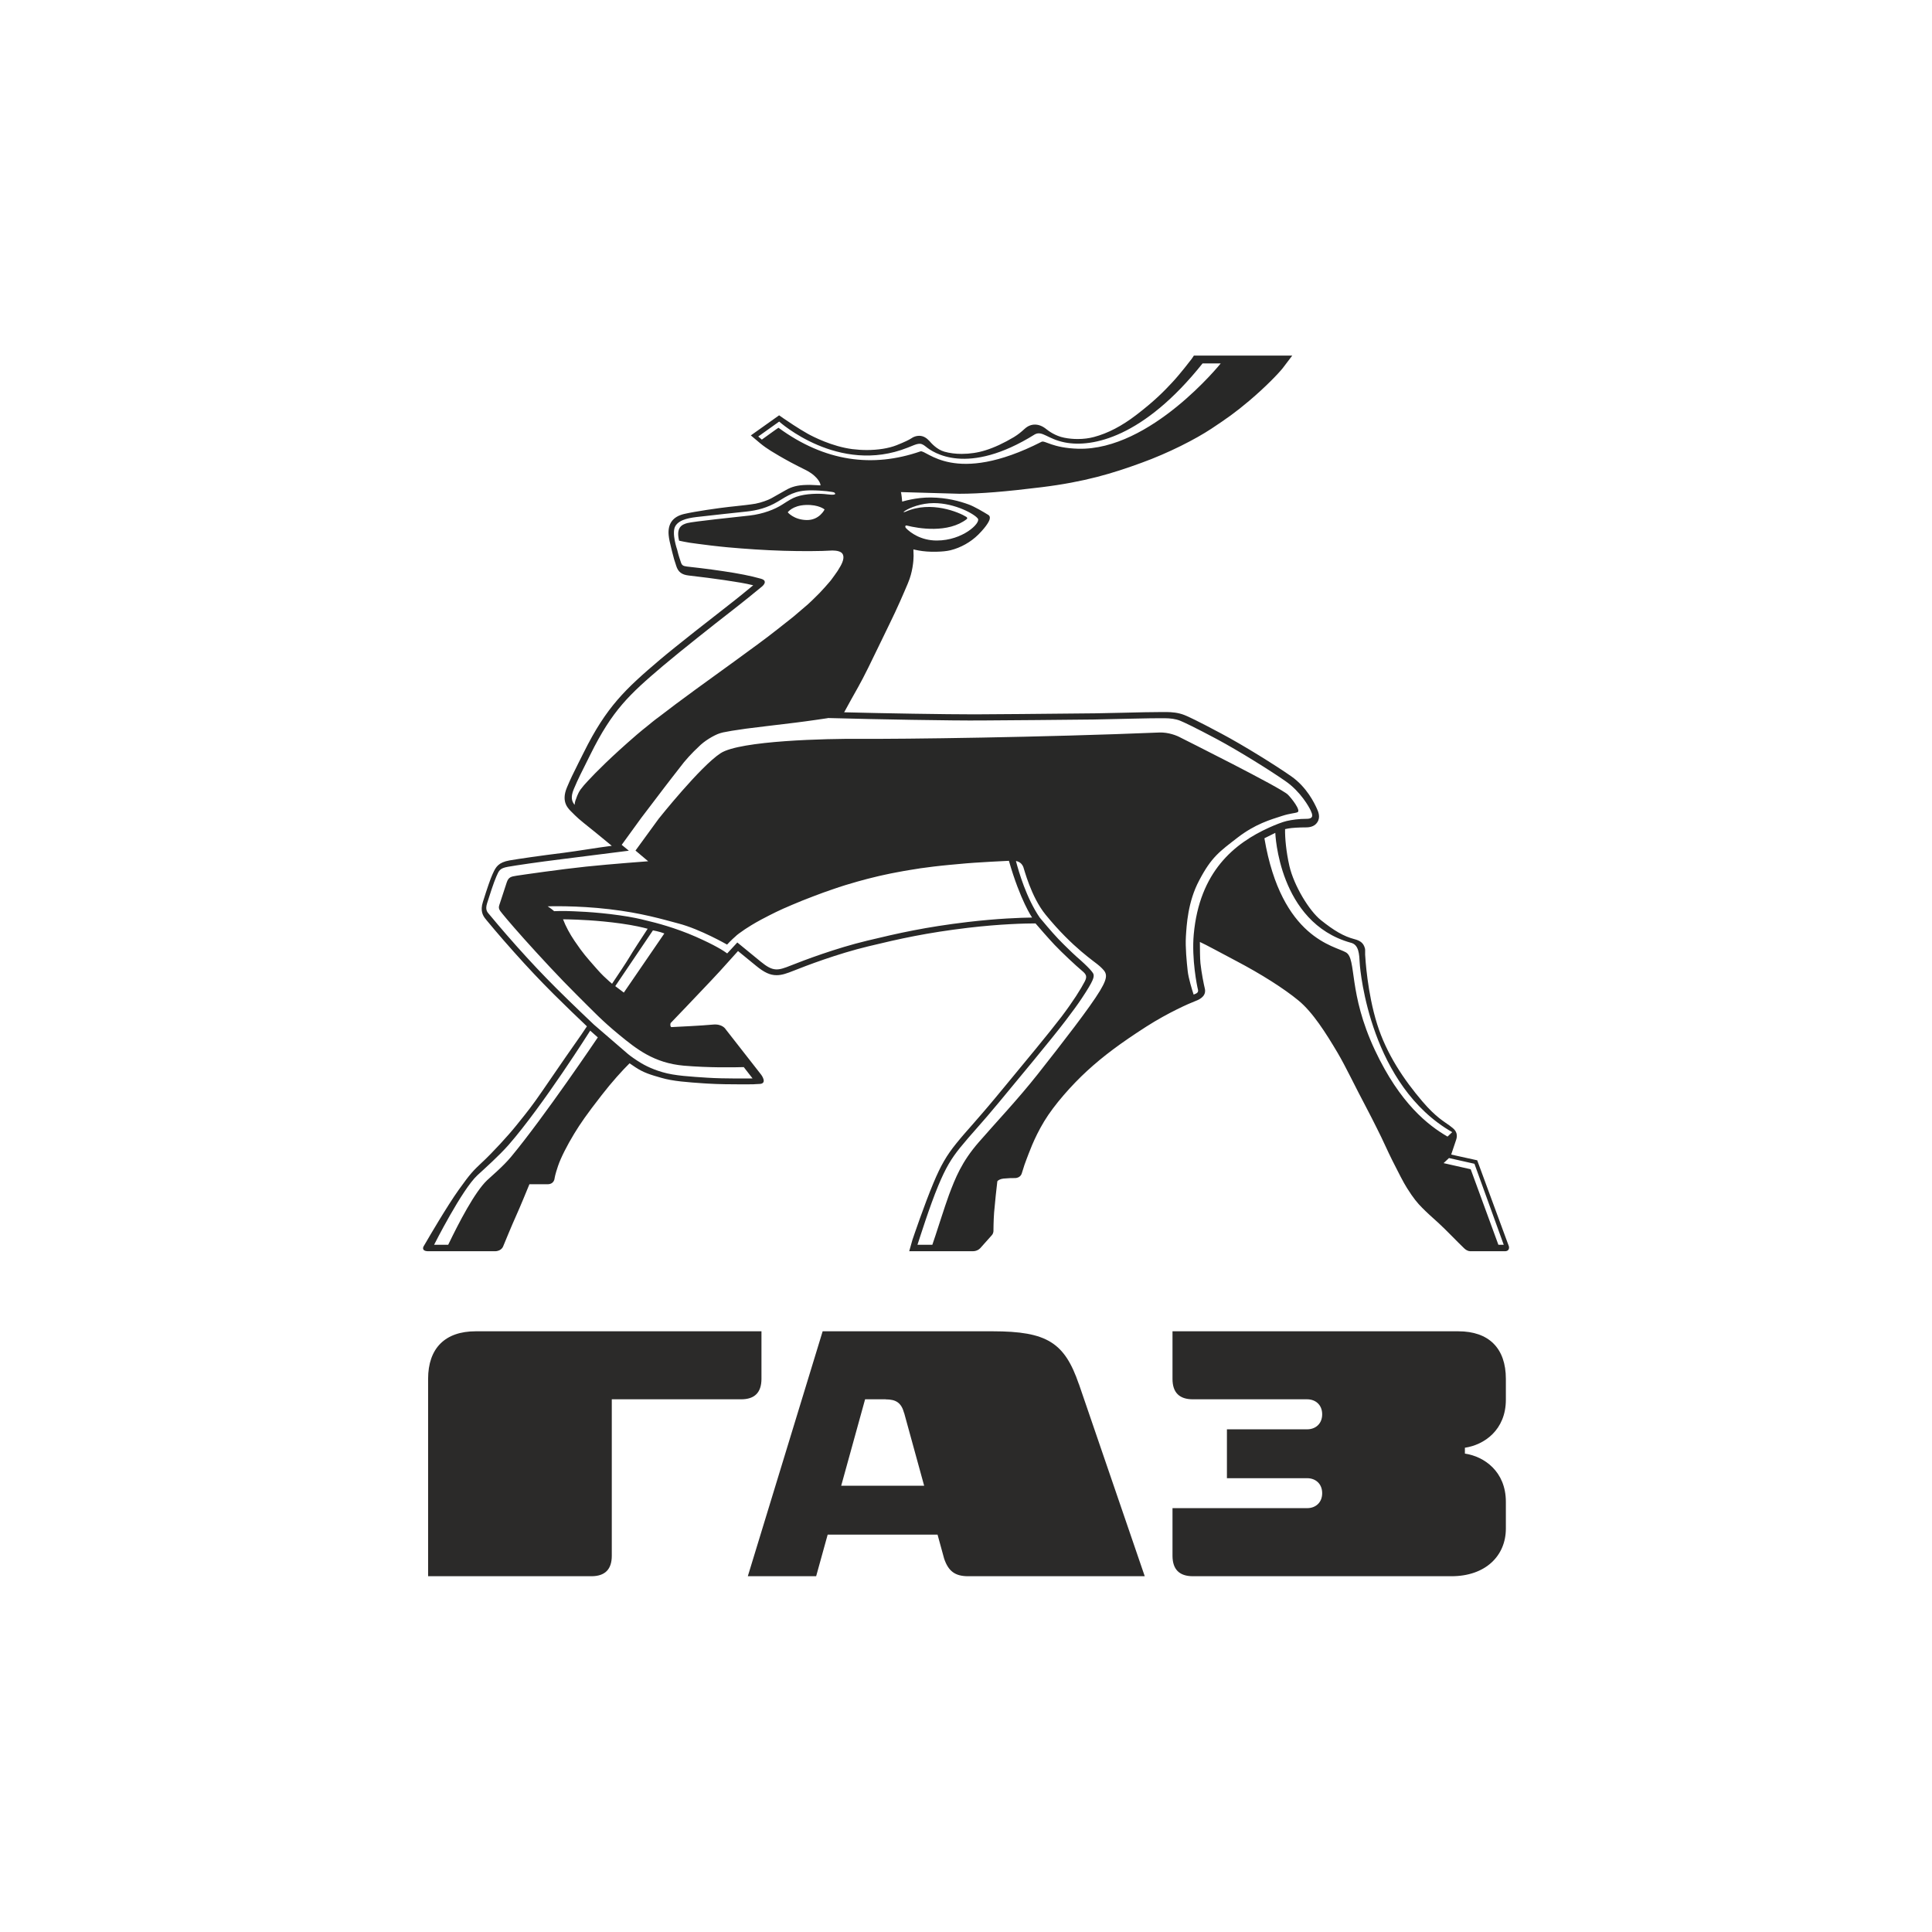
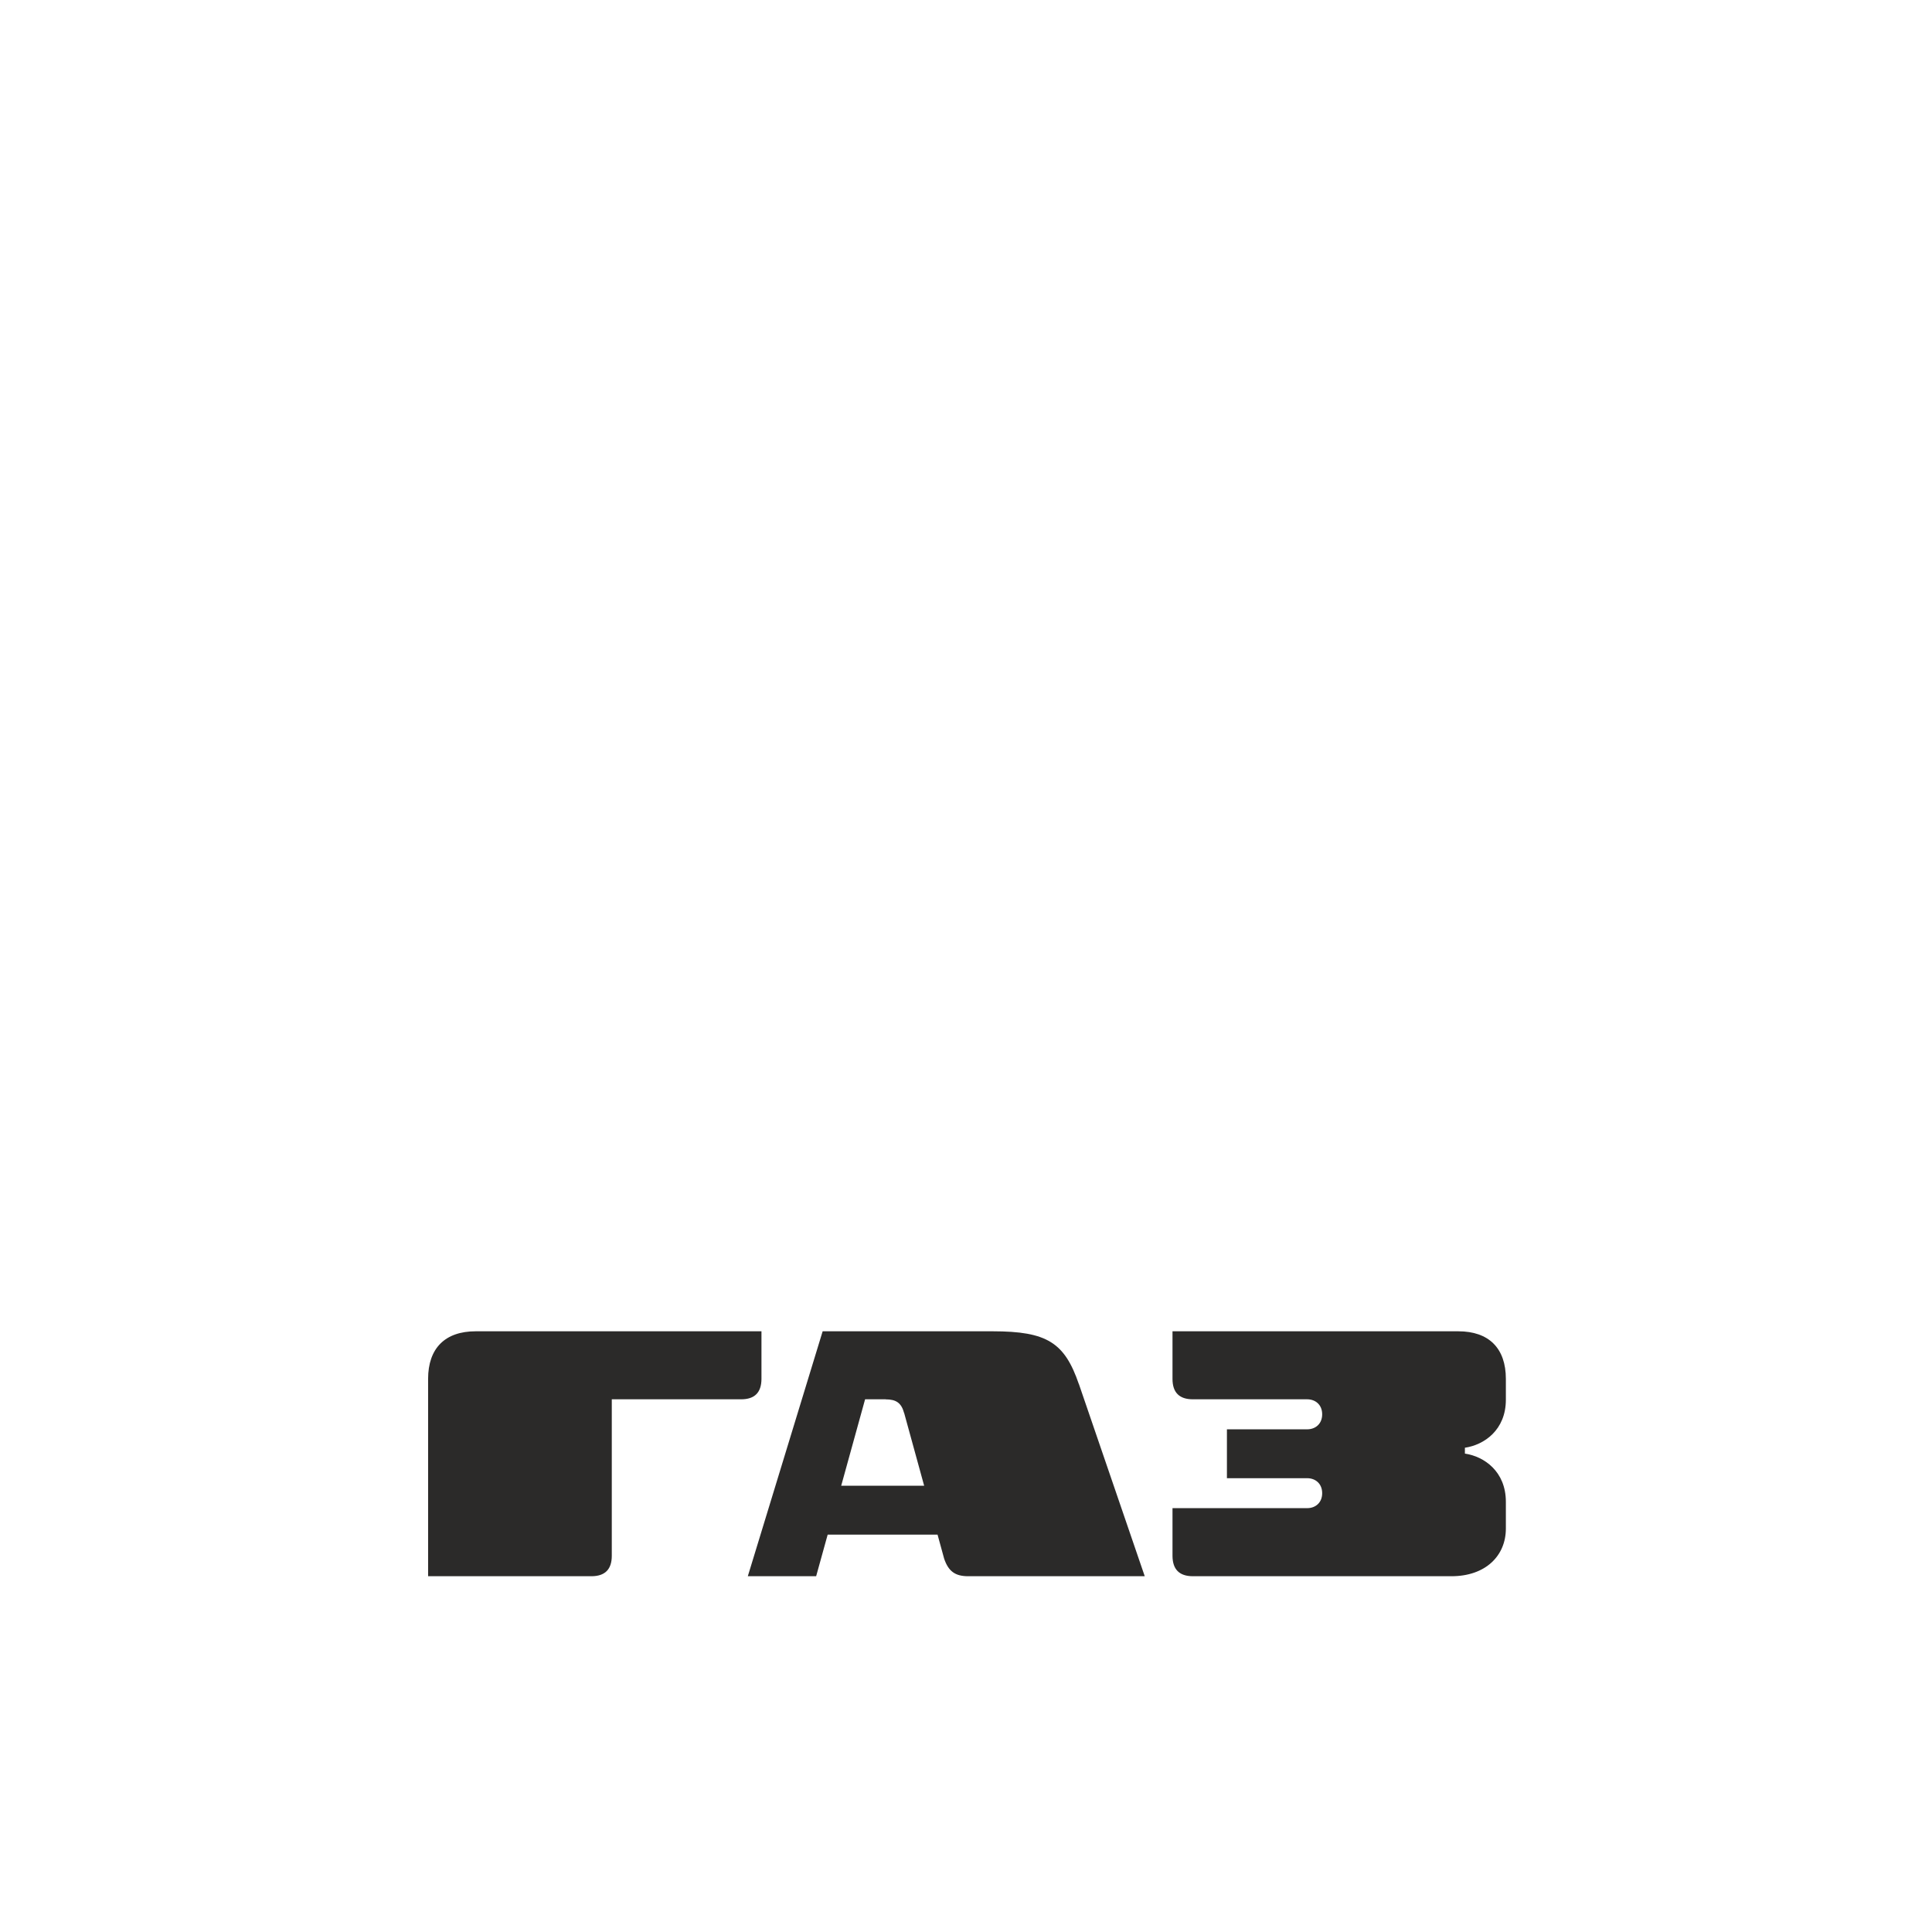
<svg xmlns="http://www.w3.org/2000/svg" version="1.1" width="83.333pt" height="83.333pt" viewBox="0 0 83.333 83.333">
  <g enable-background="new">
    <g id="Layer-1" data-name="Слой 1">
      <path transform="matrix(2.778,0,0,-2.778,0,83.333)" d="M 13.061 6.929 L 13.432 8.271 L 13.752 8.271 L 13.752 8.27 C 13.912 8.27 13.995 8.217 14.038 8.057 L 14.039 8.057 L 14.349 6.929 Z M 16.751 8.507 C 16.53 9.15 16.259 9.327 15.414 9.327 L 12.773 9.327 L 11.611 5.524 L 12.672 5.524 L 12.851 6.17 L 14.557 6.17 L 14.659 5.798 L 14.659 5.798 C 14.727 5.595 14.836 5.524 15.034 5.524 L 17.774 5.524 L 16.752 8.507 Z M 11.823 8.587 L 11.823 9.327 C 11.823 9.327 7.554 9.327 7.386 9.327 C 6.911 9.327 6.647 9.064 6.647 8.588 C 6.647 8.165 6.647 5.524 6.647 5.524 L 9.182 5.524 C 9.393 5.524 9.499 5.63 9.499 5.841 L 9.499 8.271 L 11.507 8.271 C 11.717 8.271 11.822 8.376 11.823 8.587 Z M 23.381 8.265 C 23.381 8.482 23.381 8.376 23.381 8.588 C 23.381 9.063 23.118 9.327 22.642 9.327 C 21.37 9.327 18.205 9.327 18.205 9.327 L 18.205 8.586 C 18.206 8.376 18.311 8.271 18.522 8.271 L 20.296 8.271 C 20.425 8.271 20.529 8.186 20.529 8.038 C 20.529 7.89 20.425 7.805 20.296 7.805 L 19.05 7.805 L 19.05 7.046 L 20.296 7.046 C 20.425 7.046 20.529 6.961 20.529 6.813 C 20.529 6.666 20.425 6.581 20.296 6.581 L 18.205 6.581 L 18.205 5.841 C 18.206 5.63 18.311 5.524 18.522 5.524 L 18.522 5.524 L 22.536 5.524 C 23.065 5.524 23.381 5.841 23.381 6.264 C 23.381 6.475 23.381 6.462 23.381 6.679 C 23.381 7.151 23.044 7.384 22.745 7.428 L 22.745 7.519 C 23.044 7.563 23.381 7.794 23.381 8.265 " fill="#2b2a29" fill-rule="evenodd" />
-       <path transform="matrix(2.778,0,0,-2.778,0,83.333)" d="M 23.265 10.67 L 22.835 11.843 L 22.414 11.938 L 22.498 12.017 L 22.893 11.928 L 23.348 10.67 Z M 21.348 13.692 C 20.928 14.586 21.068 15.106 20.9 15.209 C 20.732 15.312 19.897 15.417 19.632 16.982 L 19.801 17.066 C 19.801 17.066 19.849 15.674 20.97 15.361 C 21.101 15.332 21.104 15.181 21.112 15.042 C 21.119 14.904 21.286 13.14 22.548 12.419 L 22.475 12.35 C 22.175 12.525 21.739 12.86 21.348 13.692 Z M 18.535 15.491 C 18.5 15.108 18.587 14.681 18.6 14.634 C 18.613 14.585 18.576 14.571 18.533 14.555 C 18.507 14.635 18.453 14.81 18.441 14.92 C 18.425 15.068 18.403 15.284 18.413 15.457 C 18.424 15.63 18.442 15.994 18.618 16.325 C 18.81 16.693 18.939 16.778 19.215 16.992 C 19.492 17.205 19.724 17.27 19.906 17.329 C 20.032 17.37 20.11 17.37 20.147 17.387 C 20.203 17.413 20.051 17.606 19.996 17.66 C 19.888 17.767 18.347 18.536 18.332 18.544 C 18.277 18.575 18.142 18.63 17.999 18.624 C 16.182 18.549 14 18.521 13.372 18.526 C 12.833 18.53 11.491 18.499 11.189 18.303 C 10.875 18.099 10.227 17.285 10.227 17.285 L 9.867 16.791 L 10.064 16.625 C 10.064 16.625 9.492 16.583 9.101 16.542 C 8.709 16.501 8.114 16.415 8.023 16.401 C 7.933 16.387 7.895 16.379 7.867 16.294 C 7.838 16.209 7.763 15.977 7.752 15.943 C 7.741 15.91 7.744 15.886 7.766 15.854 C 7.788 15.823 7.904 15.681 8.139 15.418 C 8.374 15.156 8.699 14.804 8.957 14.549 C 9.215 14.293 9.34 14.156 9.611 13.933 C 9.882 13.71 10.153 13.492 10.619 13.451 C 11.008 13.418 11.392 13.424 11.548 13.429 L 11.685 13.253 C 11.685 13.253 11.244 13.247 10.987 13.264 C 10.73 13.281 10.475 13.294 10.287 13.35 C 10.1 13.404 9.975 13.475 9.888 13.533 C 9.801 13.59 9.752 13.631 9.752 13.631 L 9.221 14.089 C 9.221 14.089 8.867 14.424 8.639 14.652 C 8.411 14.88 8.245 15.057 8.02 15.308 C 7.796 15.559 7.62 15.772 7.596 15.801 C 7.573 15.829 7.528 15.864 7.563 15.973 C 7.597 16.083 7.667 16.299 7.707 16.389 C 7.747 16.478 7.756 16.516 7.886 16.539 C 8.015 16.562 8.348 16.611 8.719 16.657 C 9.091 16.703 9.764 16.789 9.764 16.789 C 9.764 16.789 9.718 16.827 9.653 16.88 L 9.957 17.299 C 9.993 17.346 10.03 17.396 10.069 17.446 L 10.319 17.775 C 10.319 17.775 10.532 18.052 10.62 18.163 C 10.643 18.191 10.668 18.219 10.694 18.248 C 10.742 18.301 10.804 18.363 10.852 18.407 C 10.861 18.416 10.87 18.425 10.879 18.433 C 10.906 18.457 10.934 18.479 10.963 18.499 C 11.018 18.537 11.084 18.575 11.141 18.599 C 11.17 18.61 11.199 18.62 11.228 18.626 C 11.275 18.635 11.32 18.643 11.363 18.651 C 11.441 18.663 11.523 18.674 11.585 18.684 C 11.585 18.684 12.141 18.753 12.341 18.776 C 12.541 18.8 12.852 18.847 12.852 18.847 C 12.852 18.847 12.852 18.848 12.853 18.849 C 12.906 18.848 12.937 18.847 12.937 18.847 C 13.57 18.829 14.795 18.807 15.238 18.811 C 15.68 18.815 16.506 18.819 16.98 18.826 C 17.305 18.831 17.879 18.849 18.08 18.846 C 18.171 18.845 18.248 18.837 18.324 18.807 C 18.386 18.782 18.547 18.706 18.891 18.523 C 19.235 18.339 19.729 18.03 19.962 17.867 C 20.196 17.704 20.328 17.464 20.351 17.412 C 20.374 17.36 20.41 17.284 20.288 17.284 C 20.167 17.284 20.062 17.269 19.977 17.25 C 19.911 17.235 19.794 17.188 19.712 17.151 C 19.162 16.904 18.624 16.462 18.535 15.491 Z M 17.08 14.616 C 16.924 14.357 16.506 13.818 16.111 13.317 C 15.803 12.927 15.461 12.567 15.196 12.262 C 14.931 11.957 14.834 11.709 14.734 11.444 C 14.674 11.284 14.519 10.789 14.476 10.67 L 14.245 10.67 C 14.28 10.774 14.434 11.267 14.569 11.59 C 14.683 11.864 14.77 12.008 14.908 12.179 C 15.079 12.39 15.236 12.549 15.513 12.885 C 15.79 13.22 16.325 13.861 16.544 14.149 C 16.648 14.286 16.733 14.401 16.797 14.498 C 16.983 14.778 16.987 14.824 16.979 14.868 C 16.975 14.895 16.904 14.98 16.712 15.146 C 16.672 15.181 16.625 15.228 16.574 15.277 C 16.56 15.291 16.545 15.305 16.531 15.319 C 16.516 15.334 16.502 15.348 16.488 15.362 C 16.475 15.375 16.462 15.388 16.449 15.402 C 16.443 15.407 16.437 15.413 16.432 15.419 C 16.38 15.473 16.317 15.546 16.26 15.612 C 16.216 15.664 16.178 15.709 16.158 15.733 C 16.148 15.745 16.143 15.751 16.143 15.751 C 15.937 16.053 15.819 16.457 15.774 16.629 C 15.831 16.618 15.867 16.588 15.889 16.535 C 15.9 16.511 16.006 16.076 16.235 15.795 C 16.659 15.275 17.004 15.063 17.076 14.995 C 17.18 14.898 17.225 14.857 17.08 14.616 Z M 9.503 14.723 C 9.49 14.734 9.475 14.747 9.458 14.762 C 9.409 14.806 9.342 14.866 9.267 14.953 L 9.23 14.995 C 9.11 15.133 9.058 15.186 8.921 15.388 C 8.847 15.497 8.783 15.616 8.742 15.724 C 8.753 15.724 8.831 15.722 8.844 15.722 C 8.948 15.719 9.264 15.711 9.644 15.658 C 9.743 15.644 9.828 15.629 9.9 15.614 C 9.961 15.601 10.013 15.589 10.056 15.577 C 9.958 15.428 9.818 15.213 9.775 15.139 C 9.733 15.066 9.579 14.837 9.503 14.723 Z M 10.138 15.552 C 10.138 15.552 10.244 15.533 10.315 15.504 L 9.686 14.586 L 9.553 14.686 Z M 15.026 15.682 C 14.371 15.604 13.954 15.51 13.464 15.392 C 12.973 15.274 12.487 15.089 12.28 15.007 C 12.073 14.924 12.004 14.909 11.812 15.066 C 11.622 15.223 11.448 15.364 11.448 15.364 C 11.406 15.318 11.351 15.258 11.291 15.194 C 11.238 15.234 11.105 15.32 10.801 15.454 C 10.489 15.591 10.183 15.671 10.04 15.704 C 9.945 15.729 9.806 15.76 9.618 15.786 C 9.225 15.842 8.896 15.849 8.799 15.852 C 8.721 15.854 8.635 15.851 8.604 15.85 C 8.555 15.894 8.503 15.925 8.503 15.925 C 8.503 15.925 8.951 15.941 9.458 15.881 C 9.966 15.822 10.287 15.724 10.537 15.658 C 10.873 15.57 11.289 15.331 11.289 15.331 C 11.289 15.331 11.35 15.399 11.436 15.473 C 11.436 15.474 11.437 15.474 11.437 15.475 C 11.437 15.475 11.452 15.487 11.473 15.503 C 11.494 15.519 11.526 15.541 11.568 15.57 C 11.596 15.588 11.629 15.609 11.666 15.632 C 11.71 15.659 11.761 15.688 11.82 15.72 C 11.862 15.742 11.906 15.766 11.947 15.786 C 12.012 15.82 12.084 15.854 12.163 15.89 C 12.176 15.896 12.189 15.901 12.203 15.907 C 12.233 15.921 12.263 15.934 12.295 15.947 C 12.349 15.97 12.404 15.993 12.459 16.015 C 12.56 16.055 12.704 16.11 12.784 16.139 C 12.831 16.156 12.879 16.173 12.927 16.189 C 12.993 16.212 13.059 16.234 13.127 16.255 C 13.188 16.274 13.251 16.292 13.314 16.31 C 13.337 16.317 13.361 16.323 13.384 16.329 C 13.441 16.345 13.499 16.36 13.558 16.374 C 13.617 16.389 13.677 16.403 13.739 16.416 C 13.802 16.43 13.866 16.443 13.932 16.455 C 14.001 16.468 14.07 16.481 14.142 16.492 C 14.183 16.499 14.225 16.506 14.268 16.512 C 14.273 16.513 14.279 16.514 14.285 16.515 C 14.355 16.525 14.427 16.534 14.499 16.543 C 14.58 16.553 14.662 16.561 14.744 16.569 C 14.833 16.578 14.941 16.587 15.008 16.593 C 15.048 16.596 15.089 16.599 15.129 16.602 C 15.206 16.607 15.317 16.614 15.391 16.618 C 15.464 16.622 15.598 16.629 15.665 16.632 C 15.841 16.016 16.025 15.751 16.025 15.751 C 15.848 15.749 15.485 15.736 15.026 15.682 Z M 7.936 12.037 C 7.81 11.885 7.621 11.728 7.563 11.672 C 7.372 11.491 7.125 11.015 6.959 10.67 C 6.934 10.67 6.74 10.67 6.74 10.67 C 6.74 10.67 7.173 11.529 7.413 11.75 C 7.528 11.856 7.746 12.05 7.896 12.22 C 8.432 12.834 9.164 13.995 9.164 13.995 L 9.282 13.89 C 9.282 13.89 8.455 12.662 7.936 12.037 Z M 12.803 22.087 C 12.803 22.087 12.723 21.919 12.524 21.923 C 12.325 21.927 12.231 22.043 12.231 22.043 C 12.231 22.043 12.304 22.149 12.51 22.157 C 12.715 22.165 12.803 22.087 12.803 22.087 Z M 9.132 17.877 C 9.082 17.824 9.048 17.785 9.022 17.749 C 9.02 17.747 9.017 17.744 9.015 17.741 C 9.014 17.739 9.013 17.738 9.012 17.736 C 8.969 17.675 8.946 17.597 8.946 17.597 C 8.946 17.597 8.924 17.554 8.922 17.501 C 8.882 17.549 8.854 17.614 8.909 17.745 C 8.982 17.918 9.015 17.977 9.165 18.279 C 9.508 18.972 9.77 19.214 10.294 19.659 C 10.556 19.881 11.121 20.328 11.336 20.494 C 11.552 20.661 11.772 20.842 11.829 20.889 C 11.885 20.936 11.899 20.988 11.818 21.011 C 11.653 21.058 11.465 21.094 11.229 21.129 C 10.993 21.165 10.729 21.194 10.666 21.201 C 10.602 21.209 10.586 21.222 10.57 21.273 C 10.554 21.324 10.539 21.359 10.514 21.463 C 10.514 21.463 10.422 21.725 10.487 21.831 C 10.553 21.938 10.719 21.96 10.871 21.976 C 11.024 21.992 11.432 22.04 11.593 22.055 C 11.753 22.072 11.913 22.112 12.074 22.208 C 12.235 22.304 12.339 22.384 12.591 22.384 C 12.773 22.384 12.945 22.36 12.954 22.35 C 12.954 22.35 13.025 22.299 12.846 22.322 C 12.717 22.339 12.508 22.335 12.364 22.284 C 12.302 22.262 12.256 22.234 12.144 22.162 C 12.032 22.09 11.853 22.018 11.64 21.993 C 11.457 21.973 10.76 21.9 10.672 21.876 C 10.587 21.853 10.494 21.809 10.544 21.602 L 10.545 21.602 L 10.552 21.601 C 10.575 21.596 10.652 21.579 10.707 21.571 C 10.748 21.565 10.894 21.545 11.043 21.527 C 11.133 21.517 11.225 21.506 11.296 21.5 C 11.585 21.474 11.868 21.455 12.16 21.446 C 12.452 21.436 12.789 21.441 12.878 21.448 C 12.937 21.453 13.014 21.45 13.059 21.421 C 13.124 21.374 13.091 21.282 13.052 21.211 C 13.037 21.185 13.022 21.16 13.006 21.134 C 12.977 21.091 12.944 21.046 12.911 21.001 C 12.907 20.996 12.902 20.99 12.898 20.984 C 12.889 20.974 12.881 20.963 12.871 20.952 C 12.835 20.909 12.79 20.86 12.738 20.804 C 12.733 20.799 12.728 20.794 12.724 20.789 C 12.684 20.749 12.647 20.712 12.617 20.683 C 12.605 20.672 12.594 20.661 12.581 20.649 C 12.576 20.644 12.571 20.64 12.566 20.635 C 12.557 20.627 12.548 20.619 12.539 20.61 C 12.469 20.549 12.352 20.45 12.315 20.419 C 12.273 20.384 12.117 20.264 12.068 20.224 C 12.045 20.205 11.98 20.155 11.918 20.108 C 11.828 20.04 11.731 19.968 11.626 19.892 C 11.557 19.841 11.485 19.789 11.41 19.734 C 11.022 19.453 10.569 19.129 10.216 18.855 C 10.202 18.845 10.19 18.836 10.183 18.831 C 10.151 18.806 10.109 18.773 10.065 18.736 C 10 18.685 9.94 18.635 9.887 18.59 C 9.484 18.242 9.251 18.005 9.132 17.877 Z M 12.087 23.356 C 12.087 23.359 11.829 23.172 11.829 23.172 L 11.773 23.22 L 12.098 23.452 C 12.098 23.452 13.019 22.619 14.093 23.047 C 14.254 23.111 14.286 23.136 14.376 23.062 C 14.483 22.974 15.016 22.596 16.069 23.254 C 16.185 23.314 16.265 23.181 16.533 23.128 C 16.957 23.044 17.754 23.204 18.672 24.355 C 18.675 24.355 18.954 24.355 18.954 24.355 C 18.954 24.355 17.866 23.001 16.742 23.03 C 16.34 23.041 16.223 23.164 16.172 23.138 C 14.814 22.446 14.387 23.022 14.291 22.989 C 13.549 22.732 12.808 22.828 12.087 23.356 Z M 14.056 22.069 C 14.128 22.115 14.302 22.186 14.5 22.186 C 14.831 22.186 15.141 22.011 15.184 21.943 C 15.226 21.875 14.948 21.605 14.545 21.605 C 14.298 21.605 14.135 21.727 14.068 21.796 C 14.051 21.813 14.05 21.846 14.082 21.837 C 14.258 21.792 14.723 21.713 15.012 21.939 C 15.019 21.945 15.022 21.961 15.004 21.972 C 14.89 22.044 14.455 22.227 14.064 22.054 C 14.037 22.043 14.006 22.038 14.056 22.069 Z M 23.428 10.646 L 22.936 11.982 L 22.532 12.071 L 22.609 12.3 C 22.634 12.373 22.616 12.434 22.557 12.482 C 22.541 12.495 22.525 12.508 22.506 12.522 C 22.426 12.581 22.295 12.65 22.086 12.895 C 21.796 13.235 21.528 13.632 21.382 14.097 C 21.229 14.584 21.199 15.122 21.196 15.175 L 21.196 15.25 L 21.194 15.266 L 21.192 15.275 C 21.169 15.362 21.111 15.394 21.032 15.415 C 20.862 15.459 20.71 15.55 20.509 15.711 C 20.326 15.857 20.09 16.248 20.02 16.552 C 19.97 16.771 19.95 16.987 19.953 17.124 L 20.003 17.134 C 20.056 17.144 20.171 17.151 20.278 17.151 C 20.361 17.151 20.42 17.178 20.454 17.231 C 20.506 17.31 20.468 17.396 20.447 17.442 C 20.41 17.524 20.292 17.774 20.049 17.944 C 19.8 18.118 19.306 18.425 18.968 18.605 C 18.585 18.81 18.442 18.875 18.391 18.895 C 18.292 18.934 18.196 18.941 18.106 18.942 C 18.09 18.942 18.071 18.942 18.05 18.942 C 17.907 18.942 17.657 18.937 17.436 18.931 C 17.279 18.927 17.125 18.924 17.004 18.922 C 16.707 18.918 16.273 18.914 15.853 18.911 C 15.631 18.91 15.425 18.909 15.267 18.907 C 15.23 18.907 15.187 18.906 15.14 18.906 C 14.669 18.906 13.711 18.922 13.107 18.938 C 13.173 19.06 13.256 19.209 13.32 19.322 C 13.409 19.477 13.552 19.773 13.678 20.035 L 13.682 20.043 C 13.728 20.138 13.77 20.226 13.806 20.299 C 13.934 20.558 14.033 20.791 14.092 20.93 L 14.1 20.95 C 14.168 21.108 14.185 21.287 14.185 21.365 C 14.185 21.391 14.183 21.442 14.182 21.467 C 14.188 21.466 14.244 21.453 14.265 21.45 C 14.334 21.437 14.43 21.428 14.541 21.431 C 14.623 21.433 14.696 21.439 14.758 21.454 C 14.915 21.493 15.07 21.578 15.19 21.697 C 15.339 21.846 15.361 21.921 15.362 21.923 C 15.362 21.923 15.386 21.978 15.346 22.002 C 15.265 22.052 15.127 22.133 15.045 22.163 C 14.895 22.218 14.703 22.27 14.455 22.273 C 14.219 22.276 14.008 22.209 14.008 22.209 C 14.008 22.209 13.995 22.355 13.987 22.357 L 14.894 22.331 C 15.226 22.331 15.612 22.364 16.174 22.433 C 16.845 22.516 17.276 22.648 17.722 22.811 C 18.145 22.964 18.562 23.178 18.81 23.342 C 19.045 23.498 19.179 23.591 19.399 23.777 C 19.648 23.988 19.846 24.193 19.917 24.282 L 20.064 24.476 L 18.537 24.476 L 18.502 24.424 C 18.484 24.401 18.323 24.19 18.201 24.06 C 18.073 23.922 17.924 23.77 17.643 23.555 C 17.417 23.382 17.202 23.27 16.984 23.212 C 16.905 23.191 16.821 23.181 16.734 23.181 C 16.664 23.181 16.593 23.187 16.525 23.201 C 16.385 23.228 16.279 23.308 16.249 23.332 C 16.189 23.381 16.13 23.405 16.069 23.405 C 16.013 23.405 15.962 23.385 15.916 23.345 L 15.9 23.331 C 15.859 23.294 15.812 23.253 15.743 23.211 C 15.585 23.117 15.437 23.048 15.301 23.006 C 15.185 22.969 15.057 22.95 14.932 22.95 C 14.835 22.95 14.743 22.962 14.665 22.984 C 14.542 23.018 14.453 23.125 14.432 23.149 C 14.388 23.197 14.337 23.231 14.272 23.231 C 14.229 23.231 14.185 23.217 14.149 23.191 C 14.122 23.172 14.041 23.132 13.919 23.084 C 13.797 23.036 13.633 23.01 13.459 23.01 C 13.385 23.01 13.309 23.015 13.235 23.024 C 12.919 23.065 12.624 23.217 12.541 23.263 C 12.396 23.344 12.202 23.476 12.163 23.503 L 12.097 23.549 L 11.658 23.237 L 11.802 23.116 C 11.852 23.073 11.925 23.024 11.97 22.996 C 12.034 22.956 12.147 22.889 12.277 22.819 C 12.364 22.772 12.423 22.744 12.505 22.702 L 12.512 22.699 C 12.555 22.677 12.605 22.645 12.637 22.617 C 12.691 22.571 12.74 22.505 12.74 22.461 C 12.701 22.462 12.613 22.469 12.576 22.469 C 12.555 22.469 12.535 22.469 12.517 22.468 C 12.386 22.465 12.291 22.441 12.198 22.386 C 12.138 22.352 12.04 22.296 11.984 22.265 L 11.963 22.254 C 11.931 22.236 11.819 22.193 11.731 22.177 C 11.653 22.163 11.523 22.149 11.384 22.134 L 11.318 22.127 C 11.165 22.11 10.791 22.057 10.621 22.017 C 10.447 21.976 10.366 21.865 10.382 21.689 C 10.387 21.631 10.403 21.563 10.423 21.483 C 10.429 21.46 10.435 21.436 10.441 21.411 C 10.461 21.328 10.475 21.285 10.488 21.248 C 10.491 21.236 10.495 21.225 10.499 21.213 C 10.528 21.118 10.585 21.074 10.692 21.062 C 10.899 21.038 11.097 21.013 11.25 20.99 C 11.447 20.96 11.567 20.942 11.695 20.91 C 11.605 20.836 11.47 20.724 11.301 20.593 C 11.073 20.416 10.501 19.97 10.245 19.753 C 9.715 19.303 9.416 19.026 9.062 18.311 C 9.03 18.247 8.978 18.144 8.978 18.144 C 8.896 17.979 8.861 17.91 8.803 17.772 C 8.705 17.538 8.828 17.438 8.886 17.38 L 8.927 17.339 C 8.987 17.277 9.121 17.174 9.248 17.071 C 9.31 17.021 9.409 16.939 9.499 16.865 C 9.27 16.836 8.969 16.784 8.749 16.756 C 8.391 16.712 8.05 16.662 7.91 16.638 C 7.741 16.607 7.699 16.539 7.654 16.438 L 7.646 16.421 C 7.615 16.352 7.566 16.212 7.498 15.994 C 7.453 15.854 7.497 15.777 7.546 15.721 L 7.551 15.714 C 7.57 15.691 7.747 15.476 7.978 15.218 C 8.207 14.962 8.376 14.783 8.6 14.559 C 8.759 14.4 8.98 14.188 9.113 14.062 C 9.065 13.989 8.992 13.882 8.936 13.804 C 8.864 13.703 8.71 13.48 8.562 13.264 L 8.419 13.056 C 8.261 12.826 8.18 12.726 8.068 12.587 L 8.015 12.521 C 7.885 12.359 7.647 12.102 7.497 11.961 L 7.492 11.957 C 7.345 11.818 7.306 11.781 7.122 11.523 C 6.939 11.267 6.638 10.75 6.636 10.746 L 6.576 10.644 C 6.576 10.644 6.569 10.631 6.569 10.616 C 6.569 10.595 6.584 10.57 6.651 10.57 L 7.683 10.57 C 7.792 10.57 7.815 10.652 7.815 10.652 C 7.845 10.725 7.949 10.978 8.016 11.126 C 8.074 11.254 8.18 11.512 8.22 11.61 C 8.22 11.61 8.43 11.61 8.5 11.61 C 8.608 11.61 8.611 11.704 8.611 11.704 C 8.613 11.712 8.618 11.757 8.664 11.893 C 8.707 12.02 8.802 12.208 8.916 12.396 C 9.013 12.554 9.101 12.684 9.343 12.995 C 9.497 13.194 9.664 13.379 9.775 13.488 C 9.793 13.475 9.842 13.442 9.865 13.427 C 9.994 13.341 10.105 13.309 10.266 13.263 C 10.449 13.209 10.679 13.194 10.924 13.177 L 10.989 13.173 C 11.144 13.163 11.364 13.161 11.522 13.161 C 11.623 13.161 11.695 13.162 11.695 13.162 C 11.695 13.162 11.763 13.167 11.785 13.167 C 11.926 13.167 11.82 13.309 11.82 13.309 L 11.266 14.018 C 11.266 14.018 11.217 14.104 11.068 14.089 C 10.877 14.071 10.534 14.056 10.425 14.05 C 10.412 14.051 10.402 14.08 10.412 14.112 C 10.518 14.221 10.785 14.502 10.911 14.635 C 10.95 14.677 11 14.729 11.055 14.787 L 11.08 14.814 C 11.2 14.939 11.351 15.114 11.459 15.231 C 11.528 15.175 11.63 15.092 11.738 15.003 C 11.866 14.898 11.956 14.856 12.058 14.856 C 12.141 14.856 12.22 14.885 12.321 14.925 C 12.509 15 12.998 15.188 13.486 15.305 C 13.966 15.421 14.385 15.515 15.032 15.592 C 15.54 15.652 15.926 15.66 16.078 15.66 C 16.129 15.6 16.287 15.419 16.373 15.328 C 16.493 15.202 16.706 15.003 16.803 14.922 C 16.867 14.868 16.882 14.836 16.843 14.759 C 16.782 14.641 16.661 14.448 16.479 14.208 C 16.297 13.969 15.896 13.485 15.603 13.131 L 15.453 12.95 C 15.31 12.777 15.199 12.652 15.102 12.54 C 15.011 12.437 14.932 12.348 14.849 12.245 C 14.697 12.057 14.607 11.902 14.493 11.629 C 14.349 11.285 14.186 10.802 14.167 10.747 L 14.117 10.57 C 14.117 10.57 14.857 10.57 15.104 10.57 C 15.185 10.57 15.225 10.623 15.225 10.623 C 15.225 10.623 15.354 10.769 15.398 10.817 C 15.43 10.852 15.425 10.892 15.425 10.892 C 15.425 10.893 15.426 11.052 15.435 11.17 C 15.445 11.293 15.475 11.577 15.485 11.654 C 15.489 11.669 15.532 11.693 15.579 11.698 C 15.647 11.705 15.727 11.707 15.75 11.706 C 15.85 11.703 15.866 11.783 15.866 11.783 C 15.873 11.803 15.879 11.823 15.886 11.846 C 15.898 11.885 15.911 11.929 15.938 11.997 C 15.969 12.073 16.046 12.311 16.212 12.586 C 16.366 12.841 16.637 13.148 16.881 13.372 C 17.13 13.6 17.396 13.799 17.799 14.058 C 18.142 14.277 18.469 14.42 18.557 14.453 C 18.658 14.49 18.734 14.55 18.705 14.657 C 18.693 14.704 18.655 14.89 18.639 15.041 C 18.631 15.115 18.631 15.279 18.63 15.372 C 18.728 15.328 18.939 15.211 19.196 15.076 C 19.577 14.876 19.936 14.649 20.161 14.463 C 20.383 14.281 20.589 13.954 20.768 13.652 C 20.895 13.437 21.047 13.114 21.212 12.805 C 21.273 12.692 21.33 12.574 21.382 12.472 C 21.474 12.292 21.543 12.128 21.62 11.976 C 21.711 11.796 21.789 11.64 21.846 11.551 C 21.945 11.393 22.01 11.316 22.082 11.244 C 22.148 11.177 22.224 11.108 22.343 11.001 C 22.441 10.912 22.643 10.701 22.734 10.615 C 22.787 10.564 22.835 10.571 22.83 10.57 C 22.83 10.57 23.231 10.57 23.364 10.57 C 23.449 10.57 23.428 10.646 23.428 10.646 " fill="#282827" fill-rule="evenodd" />
    </g>
  </g>
</svg>